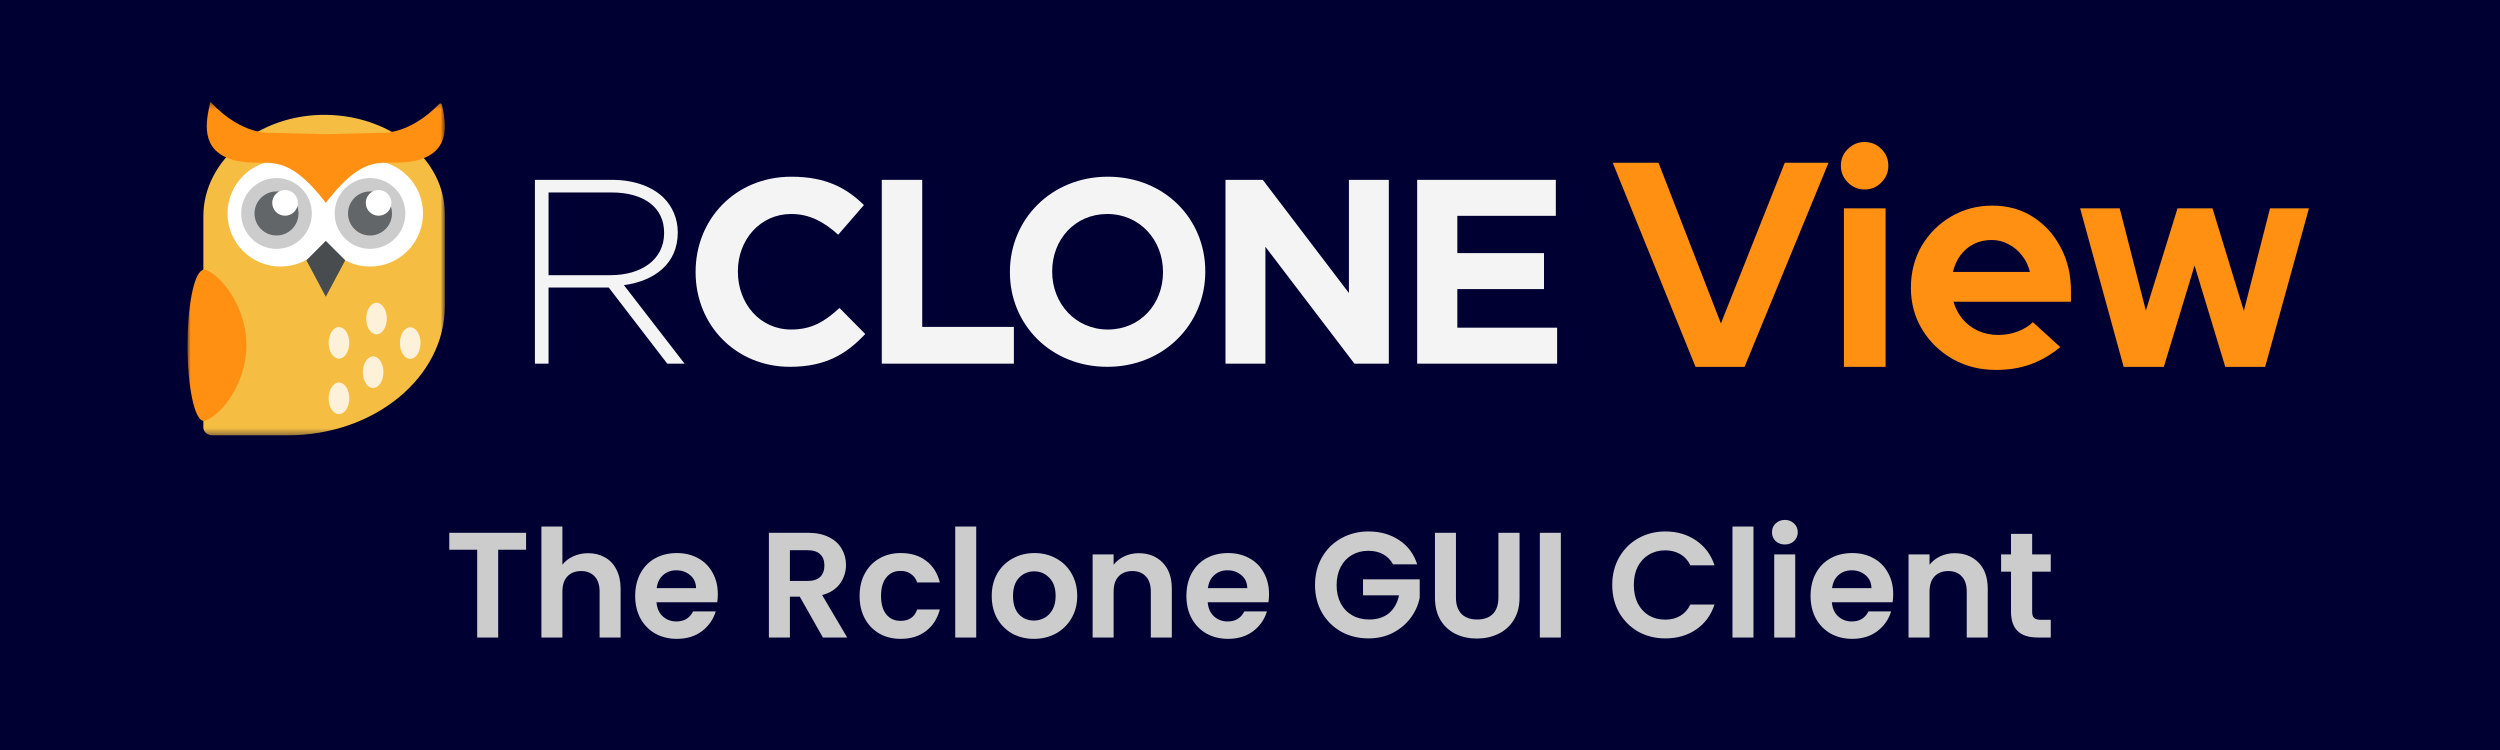
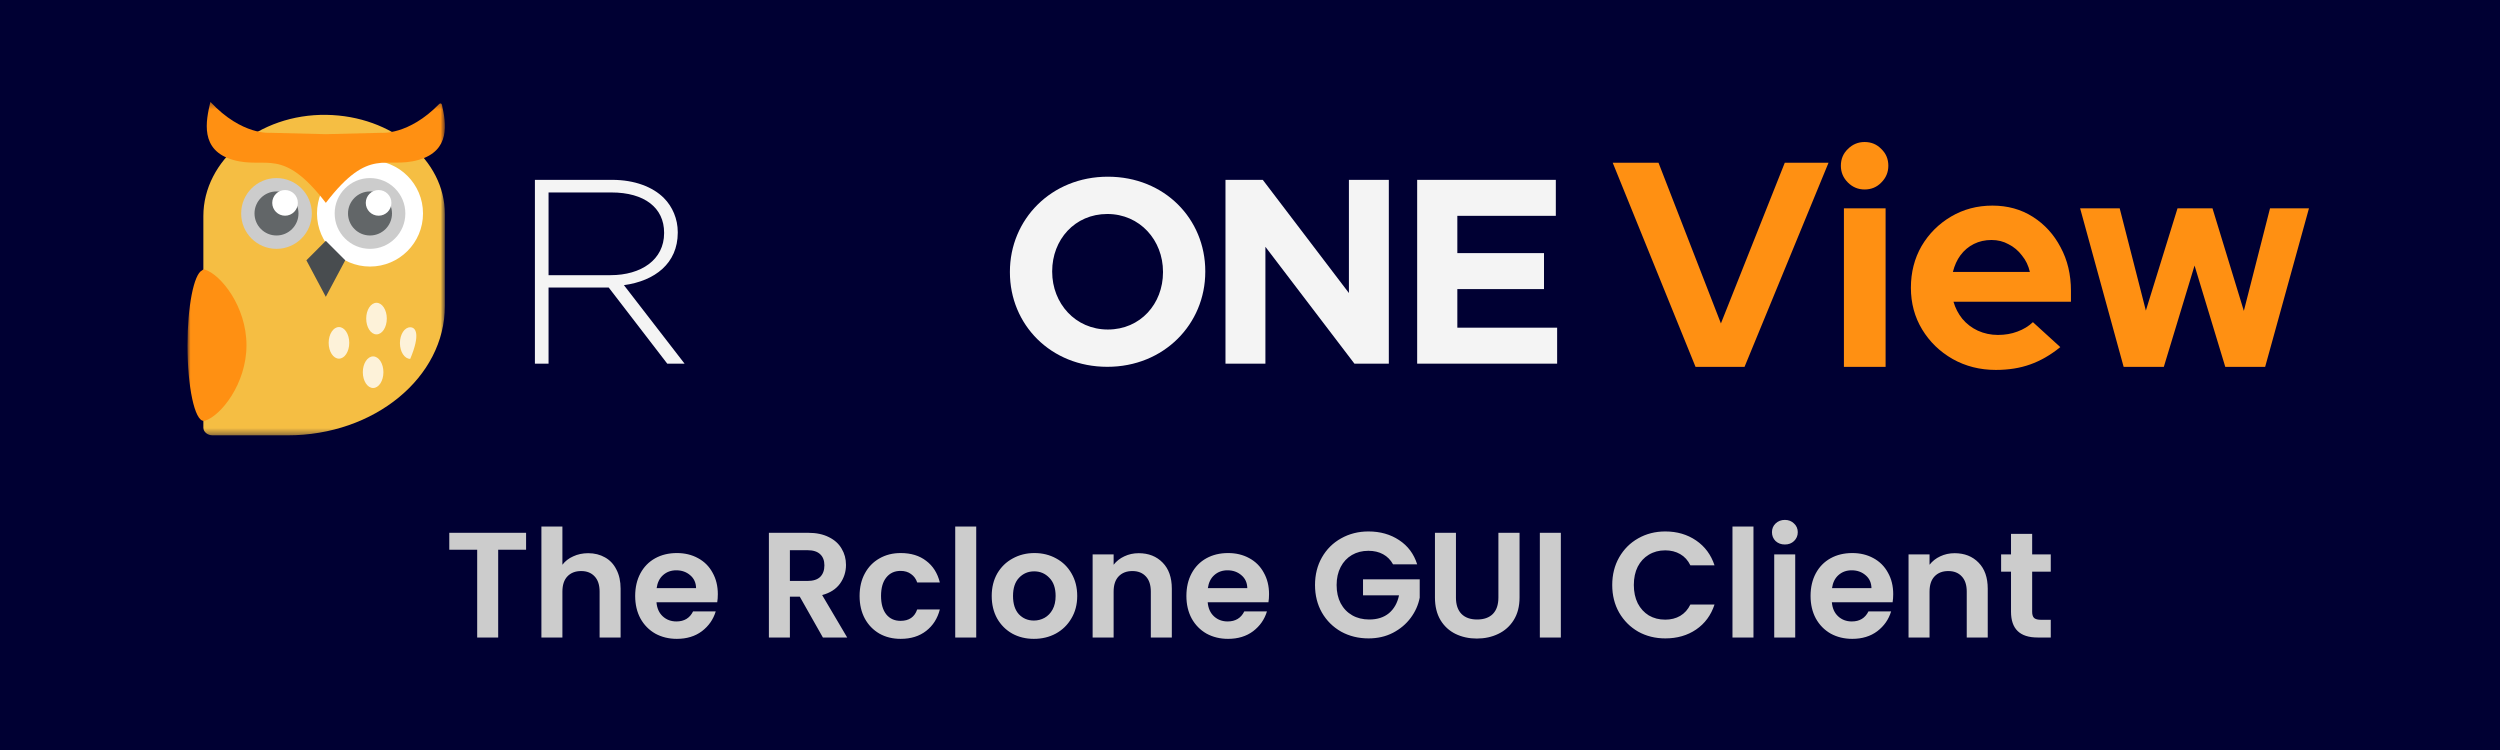
<svg xmlns="http://www.w3.org/2000/svg" viewBox="0 0 400 120" fill="none">
  <rect width="400" height="120" fill="#000033" />
  <path d="M271.286 58.702L258.035 26.041H265.361L275.346 51.749L285.564 26.041H292.563L279.125 58.702H271.286ZM295.026 58.702V33.336H301.696V58.702H295.026ZM298.336 30.317C297.298 30.317 296.405 29.944 295.659 29.197C294.912 28.451 294.539 27.558 294.539 26.519C294.539 25.448 294.912 24.556 295.659 23.841C296.405 23.095 297.298 22.722 298.336 22.722C299.407 22.722 300.3 23.095 301.014 23.841C301.761 24.556 302.134 25.448 302.134 26.519C302.134 27.558 301.761 28.451 301.014 29.197C300.3 29.944 299.407 30.317 298.336 30.317ZM319.327 59.188C316.795 59.188 314.49 58.604 312.413 57.436C310.368 56.267 308.745 54.693 307.544 52.713C306.343 50.733 305.743 48.51 305.743 46.043C305.743 43.576 306.311 41.353 307.447 39.373C308.615 37.393 310.19 35.819 312.17 34.65C314.15 33.482 316.357 32.897 318.791 32.897C321.225 32.897 323.384 33.498 325.267 34.699C327.149 35.9 328.626 37.523 329.697 39.568C330.801 41.612 331.352 43.933 331.352 46.53V48.282H312.559C312.851 49.289 313.322 50.198 313.971 51.009C314.653 51.821 315.48 52.453 316.454 52.908C317.46 53.362 318.531 53.59 319.668 53.59C320.804 53.59 321.842 53.411 322.783 53.054C323.757 52.697 324.585 52.194 325.267 51.545L329.648 55.537C328.09 56.803 326.484 57.728 324.828 58.312C323.205 58.896 321.372 59.188 319.327 59.188ZM312.462 43.511H324.78C324.552 42.505 324.131 41.629 323.514 40.882C322.93 40.103 322.215 39.503 321.372 39.081C320.56 38.626 319.651 38.399 318.645 38.399C317.606 38.399 316.665 38.61 315.821 39.032C314.977 39.454 314.263 40.054 313.679 40.833C313.127 41.58 312.721 42.472 312.462 43.511ZM339.784 58.702L332.821 33.336H339.151L343.338 49.694L348.401 33.336H354L359.015 49.743L363.202 33.336H369.434L362.423 58.702H356.045L351.128 42.489L346.21 58.702H339.784Z" fill="#FF9012" />
  <path d="M97.686 44.027C102.601 44.027 106.257 41.549 106.257 37.305V37.221C106.257 33.272 103.147 30.793 97.812 30.793H87.769V44.027H97.686ZM85.585 28.776H97.938C101.551 28.776 104.45 29.911 106.215 31.676C107.602 33.062 108.442 35.036 108.442 37.137V37.221C108.442 42.137 104.787 44.951 99.828 45.624L109.534 58.186H106.761L97.391 46.002H97.307H87.769V58.186H85.585V28.776Z" fill="#F4F4F4" />
-   <path d="M111.296 43.565V43.481C111.296 35.12 117.599 28.272 126.632 28.272C132.178 28.272 135.498 30.12 138.229 32.81L134.111 37.557C131.842 35.498 129.531 34.238 126.59 34.238C121.632 34.238 118.061 38.355 118.061 43.397V43.481C118.061 48.523 121.548 52.724 126.59 52.724C129.952 52.724 132.01 51.379 134.321 49.278L138.44 53.438C135.413 56.673 132.052 58.69 126.38 58.69C117.725 58.69 111.296 52.009 111.296 43.565Z" fill="#F4F4F4" />
-   <path d="M141.084 28.776H147.555V52.304H162.219V58.185H141.084V28.776Z" fill="#F4F4F4" />
  <path d="M186.08 43.565V43.481C186.08 38.44 182.384 34.238 177.173 34.238C171.964 34.238 168.349 38.355 168.349 43.397V43.481C168.349 48.523 172.047 52.724 177.257 52.724C182.467 52.724 186.08 48.606 186.08 43.565ZM161.585 43.565V43.481C161.585 35.12 168.182 28.272 177.257 28.272C186.333 28.272 192.845 35.036 192.845 43.397V43.481C192.845 51.841 186.249 58.69 177.173 58.69C168.098 58.69 161.585 51.926 161.585 43.565Z" fill="#F4F4F4" />
  <path d="M196.077 28.776H202.045L215.826 46.884V28.776H222.212V58.185H216.708L202.465 39.49V58.185H196.077V28.776Z" fill="#F4F4F4" />
  <path d="M226.747 28.776H248.931V34.533H233.174V40.498H247.04V46.254H233.174V52.429H249.142V58.185H226.747V28.776Z" fill="#F4F4F4" />
  <mask id="mask0_2452_5193" style="mask-type:luminance" maskUnits="userSpaceOnUse" x="30" y="16" width="42" height="54">
    <path d="M71.181 16.303H30V69.656H71.181V16.303Z" fill="white" />
  </mask>
  <g mask="url(#mask0_2452_5193)">
    <path d="M71.181 48.954C71.181 60.389 59.903 69.656 45.986 69.656H34.036C33.21 69.656 32.538 69.108 32.538 68.425V34.563C32.538 25.66 41.403 18.207 52.238 18.377C62.735 18.541 71.181 25.585 71.181 34.249V48.954Z" fill="#F5BE43" />
-     <path d="M44.887 42.648C49.571 42.648 53.368 38.846 53.368 34.154C53.368 29.463 49.571 25.66 44.887 25.66C40.203 25.66 36.406 29.463 36.406 34.154C36.406 38.846 40.203 42.648 44.887 42.648Z" fill="white" />
    <path d="M59.201 42.648C63.885 42.648 67.682 38.846 67.682 34.154C67.682 29.463 63.885 25.66 59.201 25.66C54.517 25.66 50.72 29.463 50.72 34.154C50.72 38.846 54.517 42.648 59.201 42.648Z" fill="white" />
    <path d="M59.201 39.817C62.324 39.817 64.855 37.282 64.855 34.154C64.855 31.027 62.324 28.491 59.201 28.491C56.078 28.491 53.547 31.027 53.547 34.154C53.547 37.282 56.078 39.817 59.201 39.817Z" fill="#CCCCCC" />
    <path opacity="0.8" d="M59.201 37.678C61.144 37.678 62.72 36.1 62.72 34.154C62.72 32.208 61.144 30.63 59.201 30.63C57.258 30.63 55.682 32.208 55.682 34.154C55.682 36.1 57.258 37.678 59.201 37.678Z" fill="#484C4F" />
    <path d="M60.575 34.513C61.707 34.513 62.626 33.593 62.626 32.459C62.626 31.325 61.707 30.405 60.575 30.405C59.442 30.405 58.524 31.325 58.524 32.459C58.524 33.593 59.442 34.513 60.575 34.513Z" fill="white" />
    <path d="M44.24 39.817C47.362 39.817 49.894 37.282 49.894 34.154C49.894 31.027 47.362 28.491 44.24 28.491C41.117 28.491 38.586 31.027 38.586 34.154C38.586 37.282 41.117 39.817 44.24 39.817Z" fill="#CCCCCC" />
    <path opacity="0.8" d="M44.24 37.678C46.183 37.678 47.759 36.1 47.759 34.154C47.759 32.208 46.183 30.63 44.24 30.63C42.296 30.63 40.721 32.208 40.721 34.154C40.721 36.1 42.296 37.678 44.24 37.678Z" fill="#484C4F" />
    <path d="M45.608 34.513C46.741 34.513 47.659 33.593 47.659 32.459C47.659 31.325 46.741 30.405 45.608 30.405C44.476 30.405 43.558 31.325 43.558 32.459C43.558 33.593 44.476 34.513 45.608 34.513Z" fill="white" />
    <path d="M52.129 47.489L49.023 41.646L52.129 38.536L55.239 41.646L52.129 47.489Z" fill="#484C4F" />
    <path d="M52.129 32.459L52.148 32.439C52.148 32.439 52.148 32.434 52.178 32.4C59.176 23.307 61.615 27.115 66.971 25.585C72.097 24.119 71.4 19.768 70.704 16.737C70.659 16.547 70.43 16.488 70.29 16.622C65.353 21.692 60.978 21.248 60.978 21.248L52.134 21.468L43.289 21.248C43.289 21.248 38.725 21.717 33.663 16.303C32.951 19.329 31.916 24.05 37.297 25.585C42.652 27.115 45.136 23.367 52.134 32.459" fill="#FF9012" />
    <path opacity="0.8" d="M54.234 57.384C55.144 57.384 55.881 56.252 55.881 54.856C55.881 53.461 55.144 52.329 54.234 52.329C53.324 52.329 52.586 53.461 52.586 54.856C52.586 56.252 53.324 57.384 54.234 57.384Z" fill="white" />
-     <path opacity="0.8" d="M65.637 57.419C66.547 57.419 67.284 56.287 67.284 54.891C67.284 53.496 66.547 52.364 65.637 52.364C64.727 52.364 63.989 53.496 63.989 54.891C63.989 56.287 64.727 57.419 65.637 57.419Z" fill="white" />
+     <path opacity="0.8" d="M65.637 57.419C67.284 53.496 66.547 52.364 65.637 52.364C64.727 52.364 63.989 53.496 63.989 54.891C63.989 56.287 64.727 57.419 65.637 57.419Z" fill="white" />
    <path opacity="0.8" d="M60.242 53.5C61.151 53.5 61.889 52.369 61.889 50.973C61.889 49.577 61.151 48.446 60.242 48.446C59.332 48.446 58.594 49.577 58.594 50.973C58.594 52.369 59.332 53.5 60.242 53.5Z" fill="white" />
    <path opacity="0.8" d="M59.699 62.079C60.609 62.079 61.346 60.948 61.346 59.552C61.346 58.156 60.609 57.025 59.699 57.025C58.789 57.025 58.051 58.156 58.051 59.552C58.051 60.948 58.789 62.079 59.699 62.079Z" fill="white" />
-     <path opacity="0.8" d="M54.234 66.262C55.144 66.262 55.881 65.13 55.881 63.735C55.881 62.339 55.144 61.207 54.234 61.207C53.324 61.207 52.586 62.339 52.586 63.735C52.586 65.13 53.324 66.262 54.234 66.262Z" fill="white" />
    <path d="M32.787 43.132C32.618 43.077 32.454 43.137 32.329 43.261C31.02 43.86 29.995 49.009 29.995 55.27C29.995 61.935 31.155 67.338 32.583 67.338C32.598 67.338 32.608 67.338 32.623 67.338C32.673 67.338 32.727 67.338 32.782 67.323C35.325 66.541 39.437 61.421 39.437 55.23C39.437 49.039 35.325 43.919 32.782 43.137L32.787 43.132Z" fill="#FF9012" />
  </g>
  <path d="M84.173 85.248V87.96H79.709V102H76.349V87.96H71.885V85.248H84.173ZM94.113 88.512C95.121 88.512 96.017 88.736 96.801 89.184C97.585 89.616 98.193 90.264 98.625 91.128C99.073 91.976 99.297 93 99.297 94.2V102H95.937V94.656C95.937 93.6 95.673 92.792 95.145 92.232C94.617 91.656 93.897 91.368 92.985 91.368C92.057 91.368 91.321 91.656 90.777 92.232C90.249 92.792 89.985 93.6 89.985 94.656V102H86.625V84.24H89.985V90.36C90.417 89.784 90.993 89.336 91.713 89.016C92.433 88.68 93.233 88.512 94.113 88.512ZM114.852 95.064C114.852 95.544 114.82 95.976 114.756 96.36H105.036C105.116 97.32 105.452 98.072 106.044 98.616C106.636 99.16 107.364 99.432 108.228 99.432C109.476 99.432 110.364 98.896 110.892 97.824H114.516C114.132 99.104 113.396 100.16 112.308 100.992C111.22 101.808 109.884 102.216 108.3 102.216C107.02 102.216 105.868 101.936 104.844 101.376C103.836 100.8 103.044 99.992 102.468 98.952C101.908 97.912 101.628 96.712 101.628 95.352C101.628 93.976 101.908 92.768 102.468 91.728C103.028 90.688 103.812 89.888 104.82 89.328C105.828 88.768 106.988 88.488 108.3 88.488C109.564 88.488 110.692 88.76 111.684 89.304C112.692 89.848 113.468 90.624 114.012 91.632C114.572 92.624 114.852 93.768 114.852 95.064ZM111.372 94.104C111.356 93.24 111.044 92.552 110.436 92.04C109.828 91.512 109.084 91.248 108.204 91.248C107.372 91.248 106.668 91.504 106.092 92.016C105.532 92.512 105.188 93.208 105.06 94.104H111.372ZM131.663 102L127.967 95.472H126.383V102H123.023V85.248H129.311C130.607 85.248 131.711 85.48 132.623 85.944C133.535 86.392 134.215 87.008 134.663 87.792C135.127 88.56 135.359 89.424 135.359 90.384C135.359 91.488 135.039 92.488 134.399 93.384C133.759 94.264 132.807 94.872 131.543 95.208L135.551 102H131.663ZM126.383 92.952H129.191C130.103 92.952 130.783 92.736 131.231 92.304C131.679 91.856 131.903 91.24 131.903 90.456C131.903 89.688 131.679 89.096 131.231 88.68C130.783 88.248 130.103 88.032 129.191 88.032H126.383V92.952ZM137.534 95.352C137.534 93.976 137.814 92.776 138.374 91.752C138.934 90.712 139.71 89.912 140.702 89.352C141.694 88.776 142.83 88.488 144.11 88.488C145.758 88.488 147.118 88.904 148.19 89.736C149.278 90.552 150.006 91.704 150.374 93.192H146.75C146.558 92.616 146.23 92.168 145.766 91.848C145.318 91.512 144.758 91.344 144.086 91.344C143.126 91.344 142.366 91.696 141.806 92.4C141.246 93.088 140.966 94.072 140.966 95.352C140.966 96.616 141.246 97.6 141.806 98.304C142.366 98.992 143.126 99.336 144.086 99.336C145.446 99.336 146.334 98.728 146.75 97.512H150.374C150.006 98.952 149.278 100.096 148.19 100.944C147.102 101.792 145.742 102.216 144.11 102.216C142.83 102.216 141.694 101.936 140.702 101.376C139.71 100.8 138.934 100 138.374 98.976C137.814 97.936 137.534 96.728 137.534 95.352ZM156.196 84.24V102H152.836V84.24H156.196ZM165.419 102.216C164.139 102.216 162.987 101.936 161.963 101.376C160.939 100.8 160.131 99.992 159.539 98.952C158.963 97.912 158.675 96.712 158.675 95.352C158.675 93.992 158.971 92.792 159.563 91.752C160.171 90.712 160.995 89.912 162.035 89.352C163.075 88.776 164.235 88.488 165.515 88.488C166.795 88.488 167.955 88.776 168.995 89.352C170.035 89.912 170.851 90.712 171.443 91.752C172.051 92.792 172.355 93.992 172.355 95.352C172.355 96.712 172.043 97.912 171.419 98.952C170.811 99.992 169.979 100.8 168.923 101.376C167.883 101.936 166.715 102.216 165.419 102.216ZM165.419 99.288C166.027 99.288 166.595 99.144 167.123 98.856C167.667 98.552 168.099 98.104 168.419 97.512C168.739 96.92 168.899 96.2 168.899 95.352C168.899 94.088 168.563 93.12 167.891 92.448C167.235 91.76 166.427 91.416 165.467 91.416C164.507 91.416 163.699 91.76 163.043 92.448C162.403 93.12 162.083 94.088 162.083 95.352C162.083 96.616 162.395 97.592 163.019 98.28C163.659 98.952 164.459 99.288 165.419 99.288ZM182.188 88.512C183.772 88.512 185.052 89.016 186.028 90.024C187.004 91.016 187.492 92.408 187.492 94.2V102H184.132V94.656C184.132 93.6 183.868 92.792 183.34 92.232C182.812 91.656 182.092 91.368 181.18 91.368C180.252 91.368 179.516 91.656 178.972 92.232C178.444 92.792 178.18 93.6 178.18 94.656V102H174.82V88.704H178.18V90.36C178.628 89.784 179.196 89.336 179.884 89.016C180.588 88.68 181.356 88.512 182.188 88.512ZM203.047 95.064C203.047 95.544 203.015 95.976 202.951 96.36H193.231C193.311 97.32 193.647 98.072 194.239 98.616C194.831 99.16 195.559 99.432 196.423 99.432C197.671 99.432 198.559 98.896 199.087 97.824H202.711C202.327 99.104 201.591 100.16 200.503 100.992C199.415 101.808 198.079 102.216 196.495 102.216C195.215 102.216 194.063 101.936 193.039 101.376C192.031 100.8 191.239 99.992 190.663 98.952C190.103 97.912 189.823 96.712 189.823 95.352C189.823 93.976 190.103 92.768 190.663 91.728C191.223 90.688 192.007 89.888 193.015 89.328C194.023 88.768 195.183 88.488 196.495 88.488C197.759 88.488 198.887 88.76 199.879 89.304C200.887 89.848 201.663 90.624 202.207 91.632C202.767 92.624 203.047 93.768 203.047 95.064ZM199.567 94.104C199.551 93.24 199.239 92.552 198.631 92.04C198.023 91.512 197.279 91.248 196.399 91.248C195.567 91.248 194.863 91.504 194.287 92.016C193.727 92.512 193.383 93.208 193.255 94.104H199.567ZM222.883 90.288C222.499 89.584 221.971 89.048 221.299 88.68C220.627 88.312 219.843 88.128 218.947 88.128C217.955 88.128 217.075 88.352 216.307 88.8C215.539 89.248 214.939 89.888 214.507 90.72C214.075 91.552 213.859 92.512 213.859 93.6C213.859 94.72 214.075 95.696 214.507 96.528C214.955 97.36 215.571 98 216.355 98.448C217.139 98.896 218.051 99.12 219.091 99.12C220.371 99.12 221.419 98.784 222.234 98.112C223.051 97.424 223.587 96.472 223.843 95.256H218.083V92.688H227.155V95.616C226.931 96.784 226.451 97.864 225.715 98.856C224.979 99.848 224.027 100.648 222.859 101.256C221.707 101.848 220.411 102.144 218.971 102.144C217.355 102.144 215.891 101.784 214.579 101.064C213.283 100.328 212.259 99.312 211.507 98.016C210.771 96.72 210.403 95.248 210.403 93.6C210.403 91.952 210.771 90.48 211.507 89.184C212.259 87.872 213.283 86.856 214.579 86.136C215.891 85.4 217.347 85.032 218.947 85.032C220.835 85.032 222.475 85.496 223.867 86.424C225.259 87.336 226.219 88.624 226.747 90.288H222.883ZM232.952 85.248V95.616C232.952 96.752 233.248 97.624 233.84 98.232C234.432 98.824 235.264 99.12 236.336 99.12C237.424 99.12 238.264 98.824 238.856 98.232C239.448 97.624 239.744 96.752 239.744 95.616V85.248H243.128V95.592C243.128 97.016 242.816 98.224 242.192 99.216C241.584 100.192 240.76 100.928 239.72 101.424C238.696 101.92 237.552 102.168 236.288 102.168C235.04 102.168 233.904 101.92 232.88 101.424C231.872 100.928 231.072 100.192 230.48 99.216C229.888 98.224 229.592 97.016 229.592 95.592V85.248H232.952ZM249.735 85.248V102H246.375V85.248H249.735ZM257.957 93.6C257.957 91.952 258.325 90.48 259.061 89.184C259.813 87.872 260.829 86.856 262.109 86.136C263.405 85.4 264.853 85.032 266.453 85.032C268.325 85.032 269.965 85.512 271.373 86.472C272.781 87.432 273.765 88.76 274.325 90.456H270.461C270.077 89.656 269.533 89.056 268.829 88.656C268.141 88.256 267.341 88.056 266.429 88.056C265.453 88.056 264.581 88.288 263.813 88.752C263.061 89.2 262.469 89.84 262.037 90.672C261.621 91.504 261.413 92.48 261.413 93.6C261.413 94.704 261.621 95.68 262.037 96.528C262.469 97.36 263.061 98.008 263.813 98.472C264.581 98.92 265.453 99.144 266.429 99.144C267.341 99.144 268.141 98.944 268.829 98.544C269.533 98.128 270.077 97.52 270.461 96.72H274.325C273.765 98.432 272.781 99.768 271.373 100.728C269.981 101.672 268.341 102.144 266.453 102.144C264.853 102.144 263.405 101.784 262.109 101.064C260.829 100.328 259.813 99.312 259.061 98.016C258.325 96.72 257.957 95.248 257.957 93.6ZM280.555 84.24V102H277.195V84.24H280.555ZM285.579 87.12C284.987 87.12 284.491 86.936 284.091 86.568C283.707 86.184 283.515 85.712 283.515 85.152C283.515 84.592 283.707 84.128 284.091 83.76C284.491 83.376 284.987 83.184 285.579 83.184C286.171 83.184 286.659 83.376 287.043 83.76C287.443 84.128 287.643 84.592 287.643 85.152C287.643 85.712 287.443 86.184 287.043 86.568C286.659 86.936 286.171 87.12 285.579 87.12ZM287.235 88.704V102H283.875V88.704H287.235ZM302.914 95.064C302.914 95.544 302.882 95.976 302.818 96.36H293.098C293.178 97.32 293.514 98.072 294.106 98.616C294.698 99.16 295.426 99.432 296.29 99.432C297.538 99.432 298.426 98.896 298.954 97.824H302.578C302.194 99.104 301.458 100.16 300.37 100.992C299.282 101.808 297.946 102.216 296.362 102.216C295.082 102.216 293.93 101.936 292.906 101.376C291.898 100.8 291.106 99.992 290.53 98.952C289.97 97.912 289.69 96.712 289.69 95.352C289.69 93.976 289.97 92.768 290.53 91.728C291.09 90.688 291.874 89.888 292.882 89.328C293.89 88.768 295.05 88.488 296.362 88.488C297.626 88.488 298.754 88.76 299.746 89.304C300.754 89.848 301.53 90.624 302.074 91.632C302.634 92.624 302.914 93.768 302.914 95.064ZM299.434 94.104C299.418 93.24 299.106 92.552 298.498 92.04C297.89 91.512 297.146 91.248 296.266 91.248C295.434 91.248 294.73 91.504 294.154 92.016C293.594 92.512 293.25 93.208 293.122 94.104H299.434ZM312.735 88.512C314.319 88.512 315.599 89.016 316.575 90.024C317.551 91.016 318.039 92.408 318.039 94.2V102H314.679V94.656C314.679 93.6 314.415 92.792 313.887 92.232C313.359 91.656 312.639 91.368 311.727 91.368C310.799 91.368 310.063 91.656 309.519 92.232C308.991 92.792 308.727 93.6 308.727 94.656V102H305.367V88.704H308.727V90.36C309.175 89.784 309.743 89.336 310.431 89.016C311.135 88.68 311.903 88.512 312.735 88.512ZM325.146 91.464V97.896C325.146 98.344 325.25 98.672 325.458 98.88C325.682 99.072 326.05 99.168 326.562 99.168H328.122V102H326.01C323.178 102 321.762 100.624 321.762 97.872V91.464H320.178V88.704H321.762V85.416H325.146V88.704H328.122V91.464H325.146Z" fill="#CCCCCC" />
</svg>